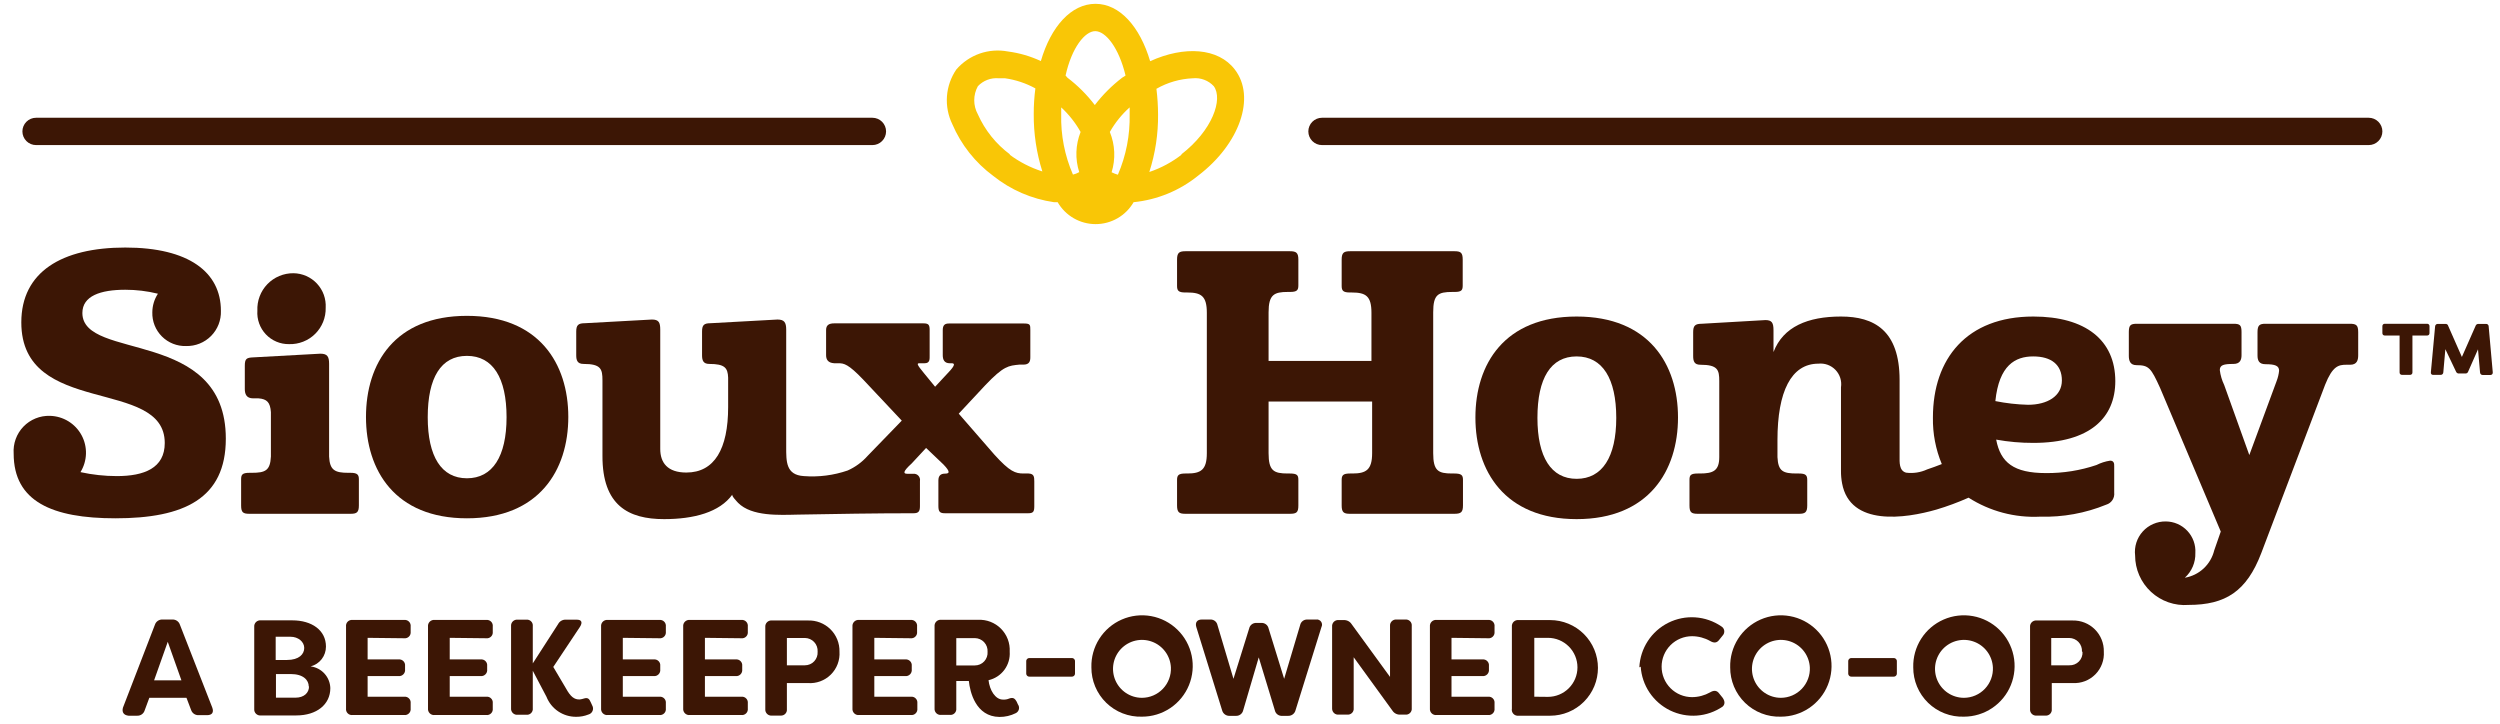
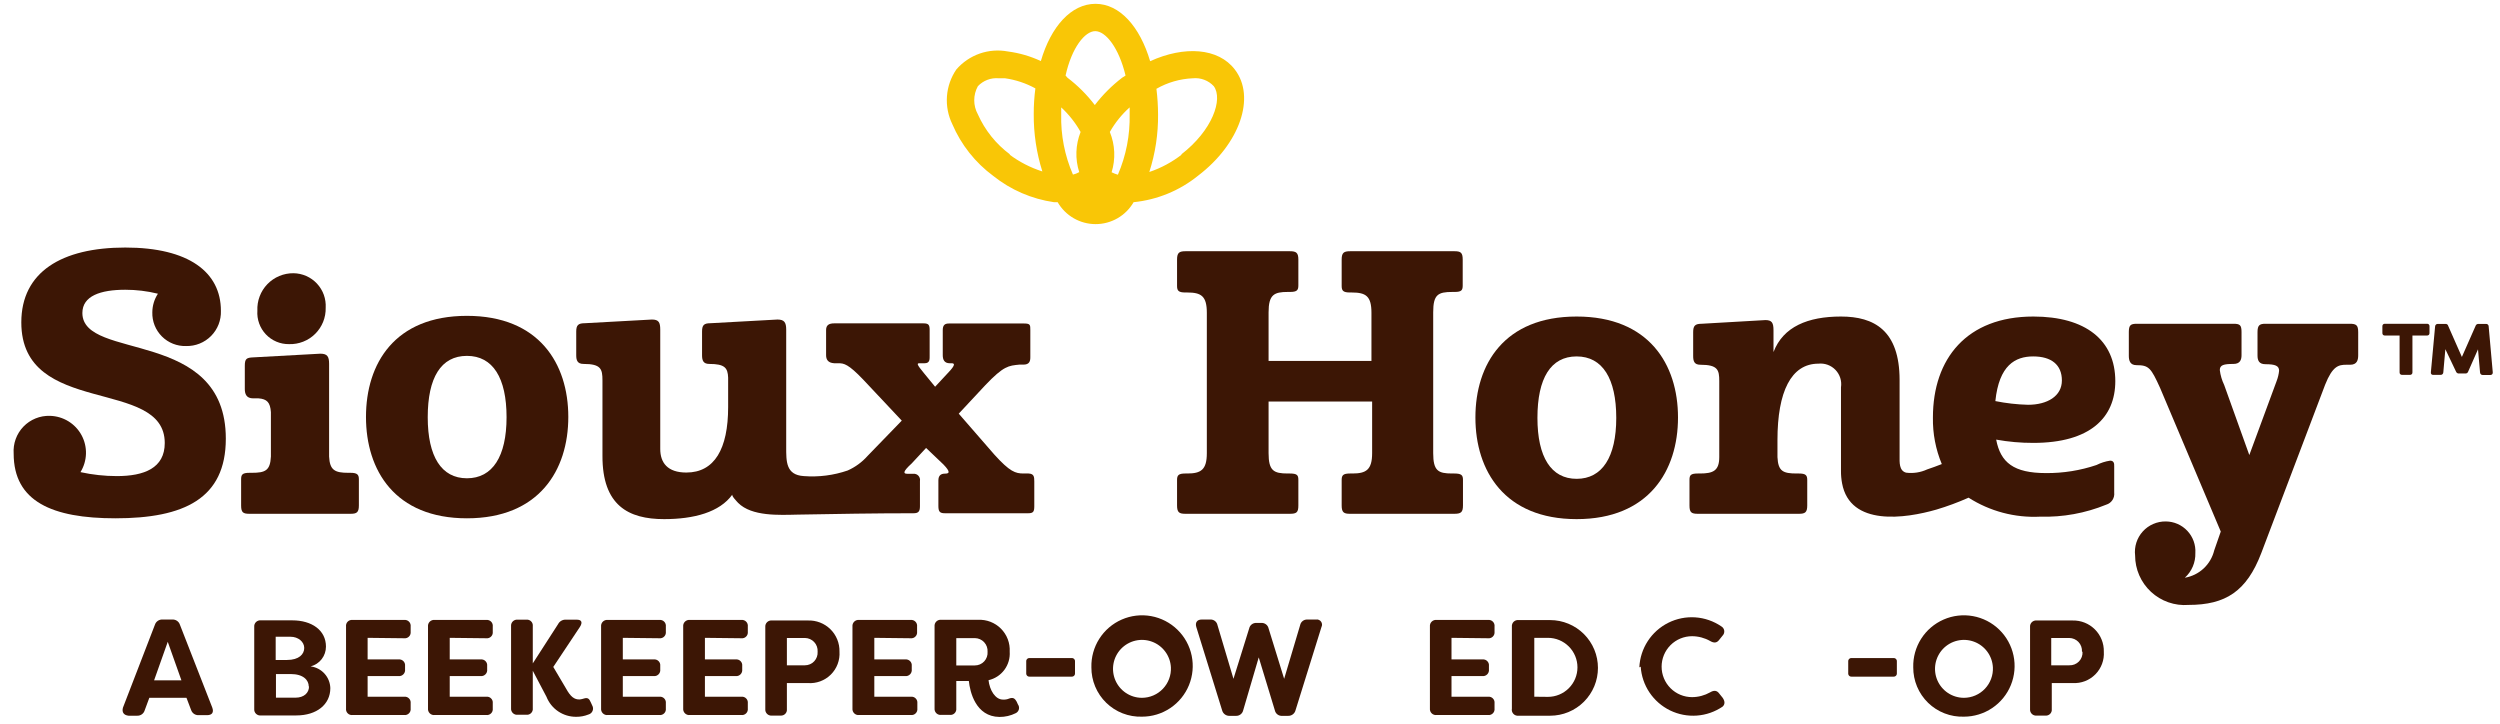
<svg xmlns="http://www.w3.org/2000/svg" width="183" height="53" viewBox="0 0 183 53" fill="none">
  <path d="M11.56 21.5C10.778 21.306 9.976 21.209 9.17 21.21C7.36 21.21 6.03 21.66 6.03 22.91C6.03 26.45 16.53 23.97 16.53 32.11C16.53 36.5 13.47 37.94 8.45 37.94C3.82 37.94 1 36.71 1 33.2C0.975 32.84 1.025 32.478 1.149 32.138C1.272 31.799 1.465 31.488 1.716 31.228C1.967 30.968 2.269 30.764 2.604 30.628C2.939 30.492 3.299 30.428 3.66 30.44C4.135 30.452 4.599 30.589 5.004 30.837C5.41 31.085 5.742 31.436 5.969 31.854C6.195 32.272 6.307 32.742 6.293 33.218C6.279 33.693 6.14 34.156 5.89 34.56C6.764 34.752 7.656 34.849 8.55 34.85C10.55 34.85 12.06 34.27 12.06 32.43C12.06 27.59 1.56 30.57 1.56 23.6C1.56 19.91 4.51 18.12 9.17 18.12C13.83 18.12 16.17 19.93 16.17 22.75C16.182 23.09 16.125 23.428 16.002 23.745C15.878 24.061 15.691 24.35 15.453 24.591C15.214 24.833 14.928 25.023 14.613 25.15C14.298 25.277 13.96 25.338 13.62 25.33C13.293 25.34 12.967 25.282 12.664 25.162C12.359 25.041 12.083 24.86 11.852 24.628C11.621 24.397 11.439 24.121 11.318 23.817C11.198 23.513 11.14 23.187 11.15 22.86C11.153 22.377 11.295 21.904 11.56 21.5Z" fill="#3C1605" />
  <path d="M18.93 29.16H18.53C18.02 29.16 17.92 28.82 17.92 28.47V26.77C17.92 26.26 18.05 26.18 18.53 26.16L23.45 25.89C23.96 25.89 24.09 26.1 24.09 26.63V33.42C24.14 34.42 24.51 34.61 25.5 34.61H25.66C26.16 34.61 26.27 34.75 26.27 35.09V37C26.27 37.51 26.11 37.61 25.66 37.61H18.26C17.79 37.61 17.65 37.51 17.65 37V35.09C17.65 34.75 17.73 34.61 18.26 34.61H18.42C19.42 34.61 19.78 34.45 19.83 33.42V30.17C19.78 29.45 19.54 29.21 18.93 29.16ZM21.48 20C21.803 20.004 22.123 20.073 22.419 20.203C22.715 20.334 22.981 20.523 23.202 20.76C23.422 20.996 23.593 21.275 23.703 21.579C23.812 21.884 23.859 22.207 23.84 22.53C23.848 22.883 23.785 23.235 23.653 23.562C23.521 23.89 23.323 24.188 23.072 24.437C22.822 24.686 22.523 24.881 22.194 25.01C21.865 25.14 21.513 25.201 21.16 25.19C20.843 25.195 20.528 25.134 20.236 25.011C19.943 24.888 19.68 24.705 19.462 24.475C19.244 24.245 19.076 23.971 18.969 23.673C18.862 23.374 18.818 23.057 18.84 22.74C18.824 22.384 18.88 22.029 19.006 21.696C19.131 21.363 19.323 21.059 19.57 20.802C19.818 20.546 20.114 20.342 20.443 20.204C20.771 20.067 21.124 19.997 21.48 20Z" fill="#3C1605" />
  <path d="M34.18 23.12C39.45 23.12 41.6 26.61 41.6 30.52C41.6 34.43 39.45 37.94 34.18 37.94C28.91 37.94 26.79 34.43 26.79 30.52C26.79 26.61 28.89 23.12 34.18 23.12ZM31.31 30.54C31.31 33.42 32.31 35.01 34.18 35.01C36.05 35.01 37.08 33.42 37.08 30.54C37.08 27.66 36.08 26.05 34.18 26.05C32.28 26.05 31.31 27.64 31.31 30.54Z" fill="#3C1605" />
  <path d="M75.29 34.66H74.92C74.33 34.66 73.92 34.53 72.79 33.28L70.18 30.28L72.12 28.2C73.48 26.77 73.83 26.77 74.62 26.69H74.92C75.34 26.69 75.42 26.45 75.42 26.16V24.16C75.42 23.79 75.42 23.68 74.97 23.68H69.46C69.17 23.68 69.01 23.79 69.01 24.16V26C69.01 26.32 69.12 26.59 69.52 26.59H69.65C69.86 26.59 70 26.67 69.38 27.31L68.45 28.31L67.63 27.31C67.1 26.67 67.1 26.59 67.31 26.59H67.68C68.08 26.59 68.05 26.29 68.05 26V24.15C68.05 23.78 67.97 23.67 67.6 23.67H61.06C60.71 23.67 60.47 23.78 60.47 24.15V26C60.47 26.32 60.61 26.56 61.06 26.59H61.38C61.78 26.59 62.1 26.65 63.19 27.79L66.01 30.79L63.51 33.37C63.105 33.827 62.607 34.192 62.05 34.44C61.019 34.794 59.927 34.934 58.84 34.85C57.52 34.77 57.55 33.77 57.55 32.71V24.13C57.55 23.6 57.41 23.39 56.91 23.39L52 23.66C51.52 23.66 51.39 23.81 51.39 24.27V26C51.39 26.37 51.47 26.64 51.92 26.64C53.06 26.64 53.27 26.93 53.3 27.64V29.8C53.3 32.86 52.3 34.59 50.24 34.59C48.86 34.59 48.33 33.87 48.33 32.86V24.13C48.33 23.6 48.22 23.39 47.72 23.39L42.8 23.66C42.32 23.66 42.18 23.81 42.18 24.27V26C42.18 26.37 42.26 26.64 42.72 26.64C43.99 26.64 44.1 27.01 44.1 27.84V33.37C44.09 37 46 38 48.61 38C50.79 38 52.68 37.5 53.61 36.2C53.53 36.3 53.96 36.73 54.03 36.81C55.03 37.81 57.03 37.7 58.38 37.67C61.21 37.62 64.04 37.57 66.86 37.57C67.21 37.57 67.34 37.46 67.34 37.06V35.21C67.353 35.142 67.349 35.072 67.33 35.006C67.311 34.939 67.278 34.878 67.231 34.827C67.185 34.775 67.127 34.735 67.063 34.71C66.998 34.685 66.929 34.674 66.86 34.68H66.41C66.12 34.68 66.06 34.54 66.73 33.93L67.79 32.79L69.06 34C69.6 34.56 69.49 34.67 69.17 34.67C68.85 34.67 68.69 34.83 68.69 35.17V37.04C68.69 37.46 68.8 37.57 69.17 37.57H75.26C75.63 37.57 75.71 37.46 75.71 37.06V35.24C75.71 34.9 75.69 34.68 75.29 34.66Z" fill="#3C1605" />
  <path d="M158.54 38.17C158.836 38.172 159.128 38.234 159.399 38.353C159.67 38.472 159.914 38.645 160.116 38.861C160.318 39.077 160.474 39.332 160.575 39.61C160.675 39.889 160.718 40.185 160.7 40.48C160.71 40.819 160.646 41.157 160.514 41.469C160.381 41.782 160.182 42.062 159.93 42.29C160.445 42.203 160.923 41.968 161.305 41.612C161.687 41.257 161.956 40.797 162.08 40.29L162.56 38.91L158.12 28.4C157.45 26.92 157.29 26.73 156.39 26.73C155.91 26.73 155.83 26.38 155.83 26.04V24.31C155.83 23.8 155.96 23.7 156.42 23.7H163.49C163.97 23.7 164.08 23.8 164.08 24.31V26C164.08 26.34 163.97 26.64 163.49 26.64C162.77 26.64 162.49 26.72 162.49 27.09C162.536 27.468 162.644 27.837 162.81 28.18L164.65 33.31L166.65 27.89C166.743 27.649 166.804 27.397 166.83 27.14C166.83 26.77 166.54 26.66 165.83 26.66C165.35 26.66 165.25 26.37 165.25 26.02V24.31C165.25 23.8 165.41 23.7 165.83 23.7H172C172.48 23.7 172.62 23.8 172.62 24.31V26C172.62 26.35 172.54 26.7 172.03 26.7H171.74C171.18 26.7 170.74 26.8 170.2 28.16L165.52 40.5C164.45 43.29 162.91 44.28 160.2 44.28C159.701 44.319 159.2 44.254 158.727 44.089C158.255 43.925 157.821 43.664 157.454 43.324C157.087 42.984 156.794 42.572 156.594 42.114C156.393 41.655 156.29 41.16 156.29 40.66C156.253 40.344 156.284 40.024 156.38 39.722C156.477 39.419 156.637 39.14 156.85 38.905C157.063 38.669 157.324 38.481 157.616 38.355C157.907 38.228 158.222 38.165 158.54 38.17Z" fill="#3C1605" />
  <path d="M88.34 22.9C88.34 21.68 87.94 21.41 86.91 21.41H86.77C86.27 21.41 86.16 21.28 86.16 20.93V19C86.16 18.5 86.32 18.39 86.77 18.39H94.43C94.88 18.39 95.04 18.5 95.04 19V20.89C95.04 21.24 94.94 21.37 94.43 21.37H94.27C93.27 21.37 92.86 21.56 92.86 22.86V26.42H100.39V22.9C100.39 21.68 99.99 21.41 98.95 21.41H98.82C98.32 21.41 98.21 21.28 98.21 20.93V19C98.21 18.5 98.37 18.39 98.82 18.39H106.48C106.93 18.39 107.07 18.5 107.07 19V20.89C107.07 21.24 106.99 21.37 106.48 21.37H106.32C105.26 21.37 104.91 21.56 104.91 22.86V33.17C104.91 34.47 105.28 34.66 106.29 34.66H106.45C106.99 34.66 107.09 34.79 107.09 35.13V37C107.09 37.51 106.93 37.61 106.45 37.61H98.82C98.37 37.61 98.21 37.51 98.21 37V35.13C98.21 34.79 98.32 34.66 98.82 34.66H99C100 34.66 100.44 34.39 100.44 33.17V29.39H92.86V33.17C92.86 34.47 93.24 34.66 94.27 34.66H94.41C94.96 34.66 95.04 34.79 95.04 35.13V37C95.04 37.51 94.91 37.61 94.41 37.61H86.77C86.32 37.61 86.16 37.51 86.16 37V35.13C86.16 34.79 86.27 34.66 86.77 34.66H86.91C87.91 34.66 88.34 34.39 88.34 33.17V22.9Z" fill="#3C1605" />
  <path d="M115.41 23.17C120.68 23.17 122.83 26.65 122.83 30.56C122.83 34.47 120.68 38 115.41 38C110.14 38 108 34.47 108 30.56C108 26.65 110.12 23.17 115.41 23.17ZM112.54 30.59C112.54 33.46 113.54 35.05 115.41 35.05C117.28 35.05 118.31 33.46 118.31 30.59C118.31 27.72 117.31 26.09 115.41 26.09C113.51 26.09 112.54 27.69 112.54 30.59Z" fill="#3C1605" />
  <path d="M154.46 33.72C154.112 33.773 153.775 33.882 153.46 34.04C152.271 34.441 151.024 34.64 149.77 34.63C147.4 34.63 146.44 33.86 146.12 32.18C147.018 32.342 147.928 32.422 148.84 32.42C153.01 32.42 154.84 30.56 154.84 27.9C154.84 24.9 152.66 23.17 148.84 23.17C143.97 23.17 141.49 26.25 141.49 30.56C141.469 31.729 141.69 32.89 142.14 33.97C141.8 34.1 141.39 34.26 141.07 34.36C140.589 34.583 140.056 34.666 139.53 34.6C139 34.46 139.05 33.82 139.05 33.4V27.82C139.05 24.18 137.18 23.17 134.76 23.17C132.34 23.17 130.53 23.91 129.82 25.77V24.18C129.82 23.64 129.71 23.43 129.23 23.43L124.55 23.7C124.07 23.7 123.94 23.86 123.94 24.31V26.06C123.94 26.44 124.02 26.7 124.47 26.7C125.75 26.7 125.85 27.08 125.85 27.9V33.46C125.85 34.46 125.4 34.66 124.44 34.66H124.28C123.75 34.66 123.67 34.79 123.67 35.13V37C123.67 37.51 123.81 37.61 124.28 37.61H131.68C132.13 37.61 132.29 37.51 132.29 37V35.13C132.29 34.79 132.18 34.66 131.68 34.66H131.52C130.52 34.66 130.16 34.5 130.11 33.46V32.21C130.11 28.67 131.11 26.62 133.11 26.62C133.34 26.596 133.572 26.625 133.788 26.704C134.005 26.784 134.201 26.913 134.36 27.079C134.519 27.247 134.638 27.448 134.708 27.668C134.777 27.889 134.795 28.122 134.76 28.35V34.47C134.757 34.775 134.784 35.08 134.84 35.38C135.43 38.55 139.47 37.96 141.75 37.3C142.551 37.061 143.336 36.77 144.1 36.43C145.66 37.427 147.491 37.913 149.34 37.82C150.997 37.868 152.646 37.568 154.18 36.94C154.365 36.885 154.524 36.766 154.63 36.605C154.736 36.444 154.782 36.251 154.76 36.06V34.15C154.78 33.88 154.7 33.72 154.46 33.72ZM148.83 26.09C150.16 26.09 150.93 26.7 150.93 27.85C150.93 29 149.86 29.63 148.45 29.63C147.647 29.609 146.847 29.518 146.06 29.36C146.33 26.73 147.52 26.09 148.83 26.09Z" fill="#3C1605" />
-   <path d="M63.86 10.62H2.64C2.375 10.62 2.12 10.515 1.933 10.327C1.745 10.14 1.64 9.885 1.64 9.62C1.64 9.355 1.745 9.101 1.933 8.913C2.12 8.725 2.375 8.62 2.64 8.62H63.86C64.125 8.62 64.38 8.725 64.567 8.913C64.755 9.101 64.86 9.355 64.86 9.62C64.86 9.885 64.755 10.14 64.567 10.327C64.38 10.515 64.125 10.62 63.86 10.62Z" fill="#3C1605" />
-   <path d="M173.39 10.62H96.77C96.505 10.62 96.251 10.515 96.063 10.327C95.875 10.14 95.77 9.885 95.77 9.62C95.77 9.355 95.875 9.101 96.063 8.913C96.251 8.725 96.505 8.62 96.77 8.62H173.39C173.655 8.62 173.91 8.725 174.097 8.913C174.285 9.101 174.39 9.355 174.39 9.62C174.39 9.885 174.285 10.14 174.097 10.327C173.91 10.515 173.655 10.62 173.39 10.62Z" fill="#3C1605" />
  <path d="M90.39 5.09C89.18 3.5 86.69 3.34 84.19 4.48C83.44 1.94 81.96 0.28 80.19 0.28C78.42 0.28 76.93 1.93 76.19 4.47C75.431 4.115 74.621 3.879 73.79 3.77C73.098 3.637 72.383 3.689 71.718 3.92C71.052 4.152 70.46 4.556 70 5.09C69.604 5.672 69.368 6.349 69.317 7.051C69.267 7.753 69.402 8.457 69.71 9.09C70.355 10.598 71.391 11.906 72.71 12.88C73.993 13.903 75.526 14.566 77.15 14.8H77.42C77.702 15.288 78.107 15.693 78.595 15.975C79.083 16.257 79.636 16.405 80.2 16.405C80.763 16.405 81.317 16.257 81.805 15.975C82.293 15.693 82.698 15.288 82.98 14.8C84.709 14.627 86.349 13.953 87.7 12.86C90.75 10.54 91.94 7.11 90.39 5.09ZM82.69 7.86C82.69 8.03 82.69 8.19 82.69 8.37C82.723 9.888 82.43 11.395 81.83 12.79C81.672 12.744 81.518 12.684 81.37 12.61C81.669 11.641 81.624 10.599 81.24 9.66C81.622 8.985 82.112 8.377 82.69 7.86ZM80.17 2.28C80.93 2.28 81.9 3.48 82.39 5.53L82.14 5.69C81.388 6.266 80.716 6.939 80.14 7.69C79.567 6.936 78.894 6.263 78.14 5.69L78 5.53C78.45 3.48 79.42 2.28 80.17 2.28ZM79 12.6C78.856 12.682 78.701 12.743 78.54 12.78C77.935 11.39 77.642 9.885 77.68 8.37C77.68 8.19 77.68 8.03 77.68 7.86C78.245 8.382 78.724 8.989 79.1 9.66C78.726 10.599 78.691 11.638 79 12.6ZM73.94 11.31C72.913 10.55 72.1 9.537 71.58 8.37C71.406 8.055 71.314 7.7 71.314 7.34C71.314 6.98 71.406 6.625 71.58 6.31C71.774 6.104 72.013 5.944 72.278 5.844C72.543 5.743 72.828 5.704 73.11 5.73H73.57C74.349 5.841 75.101 6.092 75.79 6.47C75.709 7.09 75.668 7.715 75.67 8.34C75.658 9.768 75.87 11.188 76.3 12.55C75.433 12.274 74.619 11.855 73.89 11.31H73.94ZM86.51 11.31C85.794 11.867 84.99 12.3 84.13 12.59C84.569 11.227 84.785 9.802 84.77 8.37C84.767 7.745 84.727 7.12 84.65 6.5C85.465 6.033 86.381 5.769 87.32 5.73C87.603 5.702 87.888 5.74 88.153 5.841C88.418 5.941 88.657 6.102 88.85 6.31C89.54 7.26 88.75 9.55 86.46 11.31H86.51Z" fill="#F9C606" />
  <path d="M9 51.8L11.34 45.73C11.378 45.613 11.453 45.513 11.555 45.444C11.656 45.375 11.778 45.342 11.9 45.35H12.61C12.732 45.342 12.854 45.375 12.955 45.444C13.057 45.513 13.132 45.613 13.17 45.73L15.54 51.8C15.66 52.13 15.54 52.35 15.16 52.35H14.51C14.4 52.35 14.292 52.316 14.201 52.254C14.11 52.191 14.04 52.103 14 52L13.65 51.08H10.93L10.59 52C10.555 52.117 10.481 52.219 10.382 52.289C10.282 52.36 10.162 52.395 10.04 52.39H9.41C9.05 52.35 8.91 52.13 9 51.8ZM13.28 49.8L12.28 46.98L11.28 49.8H13.28Z" fill="#3C1605" />
  <path d="M24.18 50.37C24.18 51.57 23.18 52.37 21.69 52.37H19.1C19.035 52.378 18.968 52.371 18.906 52.35C18.844 52.328 18.787 52.294 18.74 52.248C18.693 52.201 18.657 52.145 18.634 52.084C18.612 52.022 18.604 51.956 18.61 51.89V45.89C18.604 45.825 18.612 45.758 18.634 45.697C18.657 45.635 18.693 45.579 18.74 45.533C18.787 45.487 18.844 45.452 18.906 45.431C18.968 45.409 19.035 45.402 19.1 45.41H21.4C22.82 45.41 23.86 46.13 23.86 47.33C23.861 47.662 23.752 47.985 23.549 48.248C23.346 48.51 23.061 48.698 22.74 48.78C23.13 48.83 23.49 49.018 23.754 49.309C24.018 49.601 24.169 49.977 24.18 50.37ZM20.18 46.61V48.31H21C21.9 48.31 22.27 47.88 22.27 47.43C22.27 46.98 21.83 46.61 21.27 46.61H20.18ZM22.6 50.25C22.6 49.79 22.21 49.34 21.28 49.34H20.2V51.07H21.63C22.26 51.07 22.62 50.71 22.62 50.25H22.6Z" fill="#3C1605" />
  <path d="M26.91 46.69V48.27H29.17C29.235 48.262 29.301 48.269 29.363 48.29C29.425 48.311 29.481 48.346 29.527 48.393C29.574 48.439 29.609 48.495 29.63 48.557C29.651 48.619 29.658 48.685 29.65 48.75V49C29.658 49.065 29.651 49.132 29.63 49.194C29.608 49.256 29.573 49.313 29.527 49.36C29.481 49.407 29.425 49.443 29.363 49.466C29.302 49.488 29.235 49.496 29.17 49.49H26.91V51H29.58C29.645 50.992 29.711 50.999 29.773 51.02C29.835 51.041 29.891 51.076 29.937 51.123C29.984 51.169 30.019 51.225 30.04 51.287C30.061 51.349 30.068 51.415 30.06 51.48V51.86C30.068 51.925 30.061 51.991 30.04 52.053C30.019 52.115 29.984 52.171 29.937 52.217C29.891 52.264 29.835 52.299 29.773 52.32C29.711 52.341 29.645 52.348 29.58 52.34H25.81C25.745 52.348 25.679 52.341 25.617 52.32C25.555 52.299 25.499 52.264 25.453 52.217C25.406 52.171 25.371 52.115 25.35 52.053C25.329 51.991 25.322 51.925 25.33 51.86V45.86C25.322 45.795 25.329 45.729 25.35 45.667C25.371 45.605 25.406 45.549 25.453 45.503C25.499 45.456 25.555 45.421 25.617 45.4C25.679 45.379 25.745 45.372 25.81 45.38H29.58C29.645 45.372 29.711 45.379 29.773 45.4C29.835 45.421 29.891 45.456 29.937 45.503C29.984 45.549 30.019 45.605 30.04 45.667C30.061 45.729 30.068 45.795 30.06 45.86V46.24C30.068 46.305 30.061 46.371 30.04 46.433C30.019 46.495 29.984 46.551 29.937 46.597C29.891 46.644 29.835 46.679 29.773 46.7C29.711 46.721 29.645 46.728 29.58 46.72L26.91 46.69Z" fill="#3C1605" />
  <path d="M32.92 46.69V48.27H35.18C35.245 48.262 35.311 48.269 35.373 48.29C35.435 48.311 35.491 48.346 35.537 48.393C35.584 48.439 35.619 48.495 35.64 48.557C35.661 48.619 35.668 48.685 35.66 48.75V49C35.668 49.065 35.661 49.132 35.64 49.194C35.618 49.256 35.584 49.313 35.537 49.36C35.491 49.407 35.435 49.443 35.373 49.466C35.312 49.488 35.245 49.496 35.18 49.49H32.92V51H35.59C35.655 50.992 35.721 50.999 35.783 51.02C35.845 51.041 35.901 51.076 35.947 51.123C35.994 51.169 36.029 51.225 36.05 51.287C36.071 51.349 36.078 51.415 36.07 51.48V51.86C36.078 51.925 36.071 51.991 36.05 52.053C36.029 52.115 35.994 52.171 35.947 52.217C35.901 52.264 35.845 52.299 35.783 52.32C35.721 52.341 35.655 52.348 35.59 52.34H31.82C31.755 52.348 31.688 52.341 31.626 52.32C31.564 52.298 31.507 52.264 31.46 52.217C31.413 52.171 31.377 52.115 31.354 52.053C31.332 51.992 31.323 51.925 31.33 51.86V45.86C31.323 45.794 31.332 45.728 31.354 45.666C31.377 45.605 31.413 45.549 31.46 45.503C31.507 45.457 31.564 45.422 31.626 45.4C31.688 45.379 31.755 45.372 31.82 45.38H35.59C35.655 45.372 35.721 45.379 35.783 45.4C35.845 45.421 35.901 45.456 35.947 45.503C35.994 45.549 36.029 45.605 36.05 45.667C36.071 45.729 36.078 45.795 36.07 45.86V46.24C36.078 46.305 36.071 46.371 36.05 46.433C36.029 46.495 35.994 46.551 35.947 46.597C35.901 46.644 35.845 46.679 35.783 46.7C35.721 46.721 35.655 46.728 35.59 46.72L32.92 46.69Z" fill="#3C1605" />
  <path d="M40 51L39 49.1V51.84C39.008 51.905 39.001 51.971 38.98 52.033C38.959 52.095 38.924 52.151 38.877 52.197C38.831 52.244 38.775 52.279 38.713 52.3C38.651 52.321 38.585 52.328 38.52 52.32H37.9C37.835 52.328 37.768 52.321 37.706 52.3C37.644 52.278 37.587 52.243 37.54 52.197C37.493 52.151 37.457 52.095 37.434 52.033C37.412 51.972 37.404 51.906 37.41 51.84V45.84C37.404 45.775 37.412 45.708 37.434 45.647C37.457 45.585 37.493 45.529 37.54 45.483C37.587 45.437 37.644 45.402 37.706 45.38C37.768 45.359 37.835 45.352 37.9 45.36H38.52C38.585 45.352 38.651 45.359 38.713 45.38C38.775 45.401 38.831 45.436 38.877 45.483C38.924 45.529 38.959 45.585 38.98 45.647C39.001 45.709 39.008 45.775 39 45.84V48.56L40.85 45.69C40.903 45.585 40.984 45.498 41.086 45.44C41.187 45.381 41.303 45.353 41.42 45.36H42.22C42.58 45.36 42.66 45.56 42.45 45.89L40.5 48.82L41.44 50.41C41.76 50.99 42.04 51.22 42.44 51.2C42.545 51.187 42.649 51.163 42.75 51.13C43.01 51.05 43.13 51.13 43.25 51.42L43.35 51.64C43.385 51.7 43.405 51.766 43.41 51.835C43.415 51.904 43.404 51.973 43.377 52.036C43.351 52.1 43.311 52.157 43.259 52.203C43.208 52.248 43.147 52.282 43.08 52.3C42.794 52.415 42.488 52.473 42.18 52.47C41.711 52.474 41.251 52.336 40.862 52.074C40.472 51.811 40.172 51.437 40 51Z" fill="#3C1605" />
  <path d="M45.59 46.69V48.27H47.85C47.915 48.262 47.981 48.269 48.043 48.29C48.105 48.311 48.161 48.346 48.207 48.393C48.254 48.439 48.289 48.495 48.31 48.557C48.331 48.619 48.338 48.685 48.33 48.75V49C48.338 49.065 48.331 49.132 48.31 49.194C48.288 49.256 48.254 49.313 48.208 49.36C48.161 49.407 48.105 49.443 48.044 49.466C47.982 49.488 47.916 49.496 47.85 49.49H45.59V51H48.26C48.325 50.992 48.391 50.999 48.453 51.02C48.515 51.041 48.571 51.076 48.617 51.123C48.664 51.169 48.699 51.225 48.72 51.287C48.741 51.349 48.748 51.415 48.74 51.48V51.86C48.748 51.925 48.741 51.991 48.72 52.053C48.699 52.115 48.664 52.171 48.617 52.217C48.571 52.264 48.515 52.299 48.453 52.32C48.391 52.341 48.325 52.348 48.26 52.34H44.49C44.425 52.348 44.358 52.341 44.296 52.32C44.234 52.298 44.177 52.264 44.13 52.217C44.083 52.171 44.047 52.115 44.024 52.053C44.002 51.992 43.994 51.925 44 51.86V45.86C43.994 45.794 44.002 45.728 44.024 45.666C44.047 45.605 44.083 45.549 44.13 45.503C44.177 45.457 44.234 45.422 44.296 45.4C44.358 45.379 44.425 45.372 44.49 45.38H48.26C48.325 45.372 48.391 45.379 48.453 45.4C48.515 45.421 48.571 45.456 48.617 45.503C48.664 45.549 48.699 45.605 48.72 45.667C48.741 45.729 48.748 45.795 48.74 45.86V46.24C48.748 46.305 48.741 46.371 48.72 46.433C48.699 46.495 48.664 46.551 48.617 46.597C48.571 46.644 48.515 46.679 48.453 46.7C48.391 46.721 48.325 46.728 48.26 46.72L45.59 46.69Z" fill="#3C1605" />
  <path d="M51.6 46.69V48.27H53.85C53.915 48.262 53.981 48.269 54.043 48.29C54.105 48.311 54.161 48.346 54.207 48.393C54.254 48.439 54.289 48.495 54.31 48.557C54.331 48.619 54.338 48.685 54.33 48.75V49C54.338 49.065 54.331 49.132 54.31 49.194C54.288 49.256 54.254 49.313 54.208 49.36C54.161 49.407 54.105 49.443 54.044 49.466C53.982 49.488 53.916 49.496 53.85 49.49H51.6V51H54.26C54.325 50.992 54.391 50.999 54.453 51.02C54.515 51.041 54.571 51.076 54.617 51.123C54.664 51.169 54.699 51.225 54.72 51.287C54.741 51.349 54.748 51.415 54.74 51.48V51.86C54.748 51.925 54.741 51.991 54.72 52.053C54.699 52.115 54.664 52.171 54.617 52.217C54.571 52.264 54.515 52.299 54.453 52.32C54.391 52.341 54.325 52.348 54.26 52.34H50.5C50.435 52.348 50.368 52.341 50.306 52.32C50.244 52.298 50.187 52.264 50.14 52.217C50.093 52.171 50.057 52.115 50.034 52.053C50.012 51.992 50.004 51.925 50.01 51.86V45.86C50.004 45.794 50.012 45.728 50.034 45.666C50.057 45.605 50.093 45.549 50.14 45.503C50.187 45.457 50.244 45.422 50.306 45.4C50.368 45.379 50.435 45.372 50.5 45.38H54.26C54.325 45.372 54.391 45.379 54.453 45.4C54.515 45.421 54.571 45.456 54.617 45.503C54.664 45.549 54.699 45.605 54.72 45.667C54.741 45.729 54.748 45.795 54.74 45.86V46.24C54.748 46.305 54.741 46.371 54.72 46.433C54.699 46.495 54.664 46.551 54.617 46.597C54.571 46.644 54.515 46.679 54.453 46.7C54.391 46.721 54.325 46.728 54.26 46.72L51.6 46.69Z" fill="#3C1605" />
  <path d="M61.45 47.7C61.471 48.009 61.425 48.319 61.316 48.609C61.206 48.899 61.036 49.162 60.816 49.38C60.596 49.599 60.331 49.767 60.04 49.874C59.749 49.981 59.439 50.024 59.13 50H57.6V51.9C57.608 51.964 57.601 52.029 57.581 52.09C57.56 52.151 57.526 52.207 57.48 52.253C57.435 52.299 57.38 52.335 57.32 52.356C57.259 52.379 57.194 52.387 57.13 52.38H56.51C56.445 52.388 56.378 52.381 56.316 52.36C56.254 52.339 56.197 52.304 56.15 52.258C56.103 52.211 56.067 52.155 56.044 52.094C56.022 52.032 56.014 51.966 56.02 51.9V45.9C56.014 45.835 56.022 45.769 56.044 45.707C56.067 45.645 56.103 45.589 56.15 45.543C56.197 45.497 56.254 45.462 56.316 45.441C56.378 45.419 56.445 45.412 56.51 45.42H59.13C59.435 45.408 59.739 45.458 60.023 45.568C60.307 45.677 60.566 45.844 60.784 46.058C61.001 46.271 61.172 46.527 61.287 46.81C61.402 47.092 61.457 47.395 61.45 47.7ZM59.85 47.7C59.858 47.572 59.84 47.445 59.797 47.324C59.754 47.204 59.687 47.093 59.6 47C59.513 46.906 59.408 46.831 59.291 46.78C59.174 46.728 59.048 46.701 58.92 46.7H57.6V48.7H58.92C59.047 48.7 59.173 48.675 59.29 48.624C59.407 48.574 59.513 48.5 59.6 48.407C59.687 48.314 59.754 48.204 59.797 48.084C59.84 47.965 59.858 47.837 59.85 47.71V47.7Z" fill="#3C1605" />
  <path d="M64 46.69V48.27H66.26C66.325 48.262 66.391 48.269 66.453 48.29C66.515 48.311 66.571 48.346 66.617 48.393C66.664 48.439 66.699 48.495 66.72 48.557C66.741 48.619 66.748 48.685 66.74 48.75V49C66.748 49.065 66.741 49.132 66.72 49.194C66.698 49.256 66.663 49.313 66.618 49.36C66.571 49.407 66.515 49.443 66.454 49.466C66.392 49.488 66.326 49.496 66.26 49.49H64V51H66.67C66.735 50.992 66.801 50.999 66.863 51.02C66.925 51.041 66.981 51.076 67.027 51.123C67.074 51.169 67.109 51.225 67.13 51.287C67.151 51.349 67.158 51.415 67.15 51.48V51.86C67.158 51.925 67.151 51.991 67.13 52.053C67.109 52.115 67.074 52.171 67.027 52.217C66.981 52.264 66.925 52.299 66.863 52.32C66.801 52.341 66.735 52.348 66.67 52.34H62.89C62.825 52.348 62.758 52.341 62.696 52.32C62.634 52.298 62.577 52.264 62.53 52.217C62.483 52.171 62.447 52.115 62.424 52.053C62.402 51.992 62.394 51.925 62.4 51.86V45.86C62.394 45.794 62.402 45.728 62.424 45.666C62.447 45.605 62.483 45.549 62.53 45.503C62.577 45.457 62.634 45.422 62.696 45.4C62.758 45.379 62.825 45.372 62.89 45.38H66.65C66.715 45.372 66.781 45.379 66.843 45.4C66.905 45.421 66.961 45.456 67.007 45.503C67.054 45.549 67.089 45.605 67.11 45.667C67.131 45.729 67.138 45.795 67.13 45.86V46.24C67.138 46.305 67.131 46.371 67.11 46.433C67.089 46.495 67.054 46.551 67.007 46.597C66.961 46.644 66.905 46.679 66.843 46.7C66.781 46.721 66.715 46.728 66.65 46.72L64 46.69Z" fill="#3C1605" />
  <path d="M70.92 49.85H70V51.85C70.008 51.915 70.001 51.981 69.98 52.043C69.959 52.105 69.924 52.161 69.877 52.207C69.831 52.254 69.775 52.289 69.713 52.31C69.651 52.331 69.585 52.338 69.52 52.33H68.9C68.835 52.338 68.768 52.331 68.706 52.31C68.644 52.288 68.587 52.254 68.54 52.208C68.493 52.161 68.457 52.105 68.434 52.044C68.412 51.982 68.404 51.916 68.41 51.85V45.85C68.404 45.785 68.412 45.718 68.434 45.657C68.457 45.595 68.493 45.539 68.54 45.493C68.587 45.447 68.644 45.412 68.706 45.39C68.768 45.369 68.835 45.362 68.9 45.37H71.59C71.9 45.354 72.209 45.404 72.499 45.515C72.788 45.627 73.051 45.798 73.27 46.018C73.488 46.238 73.659 46.501 73.769 46.791C73.879 47.081 73.927 47.39 73.91 47.7C73.944 48.176 73.806 48.648 73.521 49.032C73.237 49.415 72.825 49.684 72.36 49.79C72.44 50.5 72.84 51.21 73.42 51.21C73.578 51.22 73.735 51.193 73.88 51.13C74.17 51.03 74.29 51.13 74.42 51.36L74.51 51.56C74.547 51.61 74.573 51.668 74.586 51.729C74.599 51.791 74.598 51.854 74.584 51.915C74.57 51.976 74.542 52.033 74.503 52.082C74.465 52.131 74.416 52.172 74.36 52.2C73.988 52.388 73.577 52.483 73.16 52.48C71.42 52.46 71 50.64 70.92 49.85ZM71.36 48.71C71.488 48.71 71.615 48.684 71.733 48.633C71.851 48.582 71.956 48.507 72.044 48.413C72.131 48.319 72.198 48.209 72.24 48.087C72.283 47.966 72.3 47.838 72.29 47.71C72.298 47.583 72.28 47.455 72.237 47.334C72.194 47.214 72.127 47.103 72.04 47.01C71.953 46.916 71.848 46.841 71.731 46.79C71.614 46.738 71.488 46.711 71.36 46.71H70V48.71H71.36Z" fill="#3C1605" />
  <path d="M75.12 49.28V48.42C75.117 48.386 75.121 48.352 75.133 48.321C75.144 48.289 75.163 48.26 75.186 48.236C75.21 48.212 75.239 48.194 75.271 48.183C75.303 48.171 75.337 48.167 75.37 48.17H78.44C78.474 48.167 78.508 48.171 78.539 48.183C78.571 48.194 78.6 48.212 78.624 48.236C78.647 48.26 78.666 48.289 78.677 48.321C78.689 48.352 78.693 48.386 78.69 48.42V49.28C78.693 49.313 78.689 49.347 78.677 49.379C78.666 49.411 78.647 49.44 78.624 49.464C78.6 49.487 78.571 49.506 78.539 49.517C78.508 49.529 78.474 49.533 78.44 49.53H75.37C75.337 49.533 75.303 49.529 75.271 49.517C75.239 49.506 75.21 49.487 75.186 49.464C75.163 49.44 75.144 49.411 75.133 49.379C75.121 49.347 75.117 49.313 75.12 49.28Z" fill="#3C1605" />
  <path d="M79.89 48.85C79.87 48.112 80.071 47.385 80.467 46.761C80.863 46.138 81.435 45.647 82.112 45.351C82.788 45.055 83.538 44.968 84.264 45.1C84.991 45.233 85.661 45.579 86.189 46.095C86.718 46.61 87.081 47.272 87.231 47.995C87.381 48.718 87.312 49.469 87.033 50.153C86.754 50.836 86.277 51.421 85.664 51.832C85.05 52.243 84.328 52.462 83.59 52.46C83.108 52.475 82.627 52.392 82.178 52.217C81.728 52.042 81.318 51.778 80.973 51.441C80.627 51.104 80.354 50.701 80.168 50.256C79.981 49.811 79.887 49.333 79.89 48.85ZM85.71 48.85C85.689 48.436 85.546 48.038 85.3 47.704C85.055 47.37 84.717 47.115 84.328 46.972C83.939 46.828 83.517 46.801 83.113 46.895C82.709 46.989 82.342 47.199 82.056 47.499C81.771 47.8 81.579 48.177 81.506 48.585C81.433 48.993 81.481 49.414 81.644 49.795C81.807 50.176 82.079 50.501 82.424 50.729C82.77 50.957 83.175 51.08 83.59 51.08C83.877 51.079 84.162 51.02 84.426 50.906C84.69 50.792 84.928 50.626 85.126 50.418C85.324 50.209 85.478 49.963 85.578 49.694C85.679 49.424 85.724 49.137 85.71 48.85Z" fill="#3C1605" />
  <path d="M89.46 52L87.57 45.9C87.47 45.57 87.63 45.35 87.96 45.35H88.58C88.705 45.34 88.829 45.377 88.928 45.452C89.028 45.528 89.096 45.637 89.12 45.76L90.29 49.69L91.44 46C91.466 45.879 91.535 45.772 91.635 45.698C91.734 45.625 91.857 45.59 91.98 45.6H92.32C92.443 45.59 92.566 45.625 92.665 45.698C92.765 45.772 92.834 45.879 92.86 46L94 49.69L95.17 45.76C95.194 45.639 95.261 45.531 95.358 45.456C95.456 45.38 95.577 45.343 95.7 45.35H96.33C96.4 45.338 96.471 45.346 96.537 45.373C96.602 45.4 96.659 45.444 96.7 45.501C96.742 45.558 96.766 45.626 96.772 45.696C96.777 45.767 96.763 45.837 96.73 45.9L94.83 52C94.798 52.12 94.726 52.225 94.626 52.297C94.526 52.37 94.404 52.406 94.28 52.4H93.86C93.737 52.41 93.614 52.375 93.515 52.301C93.415 52.228 93.346 52.121 93.32 52L92.14 48.12L91 52C90.972 52.12 90.902 52.226 90.803 52.299C90.704 52.372 90.583 52.408 90.46 52.4H90C89.878 52.404 89.758 52.367 89.66 52.294C89.562 52.222 89.492 52.118 89.46 52Z" fill="#3C1605" />
-   <path d="M97.51 51.87V45.87C97.504 45.804 97.512 45.738 97.534 45.676C97.557 45.615 97.593 45.559 97.64 45.513C97.687 45.467 97.744 45.432 97.806 45.41C97.868 45.389 97.935 45.382 98 45.39H98.35C98.466 45.383 98.582 45.407 98.686 45.459C98.79 45.512 98.878 45.592 98.94 45.69L101.75 49.55V45.83C101.744 45.764 101.752 45.698 101.774 45.636C101.797 45.575 101.833 45.519 101.88 45.473C101.927 45.426 101.984 45.392 102.046 45.37C102.108 45.349 102.175 45.342 102.24 45.35H102.86C102.925 45.342 102.991 45.349 103.053 45.37C103.115 45.391 103.171 45.426 103.217 45.473C103.264 45.519 103.299 45.575 103.32 45.637C103.341 45.699 103.348 45.765 103.34 45.83V51.83C103.348 51.895 103.341 51.961 103.32 52.023C103.299 52.085 103.264 52.141 103.217 52.187C103.171 52.234 103.115 52.269 103.053 52.29C102.991 52.311 102.925 52.318 102.86 52.31H102.5C102.385 52.317 102.271 52.292 102.169 52.239C102.067 52.187 101.981 52.108 101.92 52.01L99.09 48.11V51.83C99.098 51.894 99.091 51.959 99.07 52.02C99.05 52.081 99.016 52.137 98.971 52.183C98.925 52.229 98.87 52.264 98.81 52.286C98.749 52.308 98.684 52.316 98.62 52.31H98C97.938 52.317 97.876 52.311 97.816 52.292C97.757 52.273 97.702 52.242 97.656 52.2C97.61 52.159 97.573 52.108 97.548 52.051C97.522 51.994 97.51 51.932 97.51 51.87Z" fill="#3C1605" />
  <path d="M106.25 46.69V48.27H108.51C108.575 48.262 108.641 48.269 108.703 48.29C108.765 48.311 108.821 48.346 108.867 48.393C108.914 48.439 108.949 48.495 108.97 48.557C108.991 48.619 108.998 48.685 108.99 48.75V49C108.998 49.065 108.991 49.132 108.97 49.194C108.948 49.256 108.914 49.313 108.868 49.36C108.821 49.407 108.765 49.443 108.704 49.466C108.642 49.488 108.576 49.496 108.51 49.49H106.25V51H108.92C108.985 50.992 109.051 50.999 109.113 51.02C109.175 51.041 109.231 51.076 109.277 51.123C109.324 51.169 109.359 51.225 109.38 51.287C109.401 51.349 109.408 51.415 109.4 51.48V51.86C109.408 51.925 109.401 51.991 109.38 52.053C109.359 52.115 109.324 52.171 109.277 52.217C109.231 52.264 109.175 52.299 109.113 52.32C109.051 52.341 108.985 52.348 108.92 52.34H105.16C105.095 52.348 105.028 52.341 104.966 52.32C104.904 52.298 104.847 52.264 104.8 52.217C104.753 52.171 104.717 52.115 104.694 52.053C104.672 51.992 104.664 51.925 104.67 51.86V45.86C104.664 45.794 104.672 45.728 104.694 45.666C104.717 45.605 104.753 45.549 104.8 45.503C104.847 45.457 104.904 45.422 104.966 45.4C105.028 45.379 105.095 45.372 105.16 45.38H108.92C108.985 45.372 109.051 45.379 109.113 45.4C109.175 45.421 109.231 45.456 109.277 45.503C109.324 45.549 109.359 45.605 109.38 45.667C109.401 45.729 109.408 45.795 109.4 45.86V46.24C109.408 46.305 109.401 46.371 109.38 46.433C109.359 46.495 109.324 46.551 109.277 46.597C109.231 46.644 109.175 46.679 109.113 46.7C109.051 46.721 108.985 46.728 108.92 46.72L106.25 46.69Z" fill="#3C1605" />
  <path d="M110.67 51.87V45.87C110.664 45.805 110.672 45.738 110.694 45.677C110.717 45.615 110.753 45.559 110.8 45.513C110.847 45.467 110.904 45.432 110.966 45.41C111.028 45.389 111.095 45.382 111.16 45.39H113.47C113.93 45.39 114.385 45.481 114.809 45.657C115.234 45.832 115.62 46.09 115.945 46.415C116.27 46.74 116.528 47.126 116.704 47.551C116.88 47.975 116.97 48.43 116.97 48.89C116.97 49.35 116.88 49.805 116.704 50.23C116.528 50.654 116.27 51.04 115.945 51.365C115.62 51.69 115.234 51.948 114.809 52.124C114.385 52.3 113.93 52.39 113.47 52.39H111.16C111.091 52.399 111.02 52.392 110.955 52.368C110.889 52.345 110.83 52.306 110.782 52.256C110.734 52.205 110.699 52.143 110.679 52.076C110.66 52.009 110.657 51.939 110.67 51.87ZM113.31 51.01C113.883 51.01 114.432 50.782 114.837 50.377C115.242 49.972 115.47 49.423 115.47 48.85C115.47 48.277 115.242 47.728 114.837 47.323C114.432 46.918 113.883 46.69 113.31 46.69H112.31V51L113.31 51.01Z" fill="#3C1605" />
  <path d="M120 48.85C120.031 48.167 120.243 47.504 120.616 46.931C120.988 46.357 121.507 45.894 122.119 45.588C122.731 45.282 123.413 45.145 124.095 45.191C124.777 45.237 125.435 45.465 126 45.85C126.057 45.882 126.106 45.927 126.142 45.981C126.179 46.035 126.204 46.096 126.213 46.161C126.223 46.225 126.218 46.291 126.198 46.353C126.178 46.416 126.145 46.473 126.1 46.52L125.85 46.83C125.67 47.08 125.45 47.08 125.18 46.92C124.777 46.693 124.323 46.573 123.86 46.57C123.269 46.57 122.701 46.805 122.283 47.223C121.865 47.642 121.63 48.209 121.63 48.8C121.63 49.392 121.865 49.959 122.283 50.377C122.701 50.795 123.269 51.03 123.86 51.03C124.323 51.028 124.777 50.907 125.18 50.68C125.45 50.52 125.67 50.52 125.85 50.77L126.1 51.08C126.28 51.34 126.27 51.56 126.1 51.72C125.541 52.103 124.89 52.331 124.214 52.38C123.538 52.43 122.861 52.3 122.252 52.004C121.642 51.707 121.122 51.254 120.744 50.692C120.366 50.129 120.144 49.476 120.1 48.8L120 48.85Z" fill="#3C1605" />
-   <path d="M126.65 48.85C126.63 48.112 126.831 47.386 127.226 46.762C127.621 46.139 128.194 45.648 128.87 45.352C129.546 45.056 130.294 44.968 131.021 45.1C131.747 45.231 132.417 45.576 132.946 46.091C133.475 46.606 133.838 47.266 133.99 47.989C134.141 48.711 134.074 49.462 133.796 50.146C133.519 50.83 133.043 51.415 132.431 51.827C131.819 52.239 131.098 52.46 130.36 52.46C129.877 52.476 129.395 52.395 128.945 52.22C128.494 52.046 128.083 51.782 127.736 51.445C127.39 51.108 127.115 50.704 126.928 50.258C126.742 49.812 126.647 49.333 126.65 48.85ZM132.48 48.85C132.459 48.436 132.316 48.038 132.071 47.704C131.825 47.37 131.487 47.115 131.098 46.972C130.709 46.828 130.287 46.801 129.883 46.895C129.479 46.989 129.112 47.199 128.826 47.499C128.541 47.8 128.35 48.177 128.276 48.585C128.203 48.993 128.251 49.414 128.414 49.795C128.577 50.176 128.849 50.501 129.194 50.729C129.54 50.957 129.946 51.08 130.36 51.08C130.648 51.079 130.932 51.02 131.196 50.906C131.46 50.792 131.698 50.626 131.896 50.418C132.094 50.209 132.248 49.963 132.348 49.694C132.449 49.424 132.494 49.137 132.48 48.85Z" fill="#3C1605" />
  <path d="M135.29 49.28V48.42C135.287 48.386 135.291 48.352 135.303 48.321C135.314 48.289 135.333 48.26 135.356 48.236C135.38 48.212 135.409 48.194 135.441 48.183C135.473 48.171 135.506 48.167 135.54 48.17H138.6C138.634 48.167 138.667 48.171 138.699 48.183C138.731 48.194 138.76 48.212 138.784 48.236C138.807 48.26 138.826 48.289 138.837 48.321C138.849 48.352 138.853 48.386 138.85 48.42V49.28C138.853 49.313 138.849 49.347 138.837 49.379C138.826 49.411 138.807 49.44 138.784 49.464C138.76 49.487 138.731 49.506 138.699 49.517C138.667 49.529 138.634 49.533 138.6 49.53H135.54C135.506 49.533 135.473 49.529 135.441 49.517C135.409 49.506 135.38 49.487 135.356 49.464C135.333 49.44 135.314 49.411 135.303 49.379C135.291 49.347 135.287 49.313 135.29 49.28Z" fill="#3C1605" />
  <path d="M140.05 48.85C140.03 48.112 140.231 47.386 140.626 46.762C141.021 46.139 141.594 45.648 142.27 45.352C142.946 45.056 143.694 44.968 144.421 45.1C145.147 45.231 145.817 45.576 146.346 46.091C146.875 46.606 147.238 47.266 147.39 47.989C147.541 48.711 147.474 49.462 147.196 50.146C146.919 50.83 146.443 51.415 145.831 51.827C145.219 52.239 144.498 52.46 143.76 52.46C143.277 52.476 142.795 52.395 142.345 52.22C141.894 52.046 141.483 51.782 141.136 51.445C140.79 51.108 140.515 50.704 140.328 50.258C140.142 49.812 140.047 49.333 140.05 48.85ZM145.88 48.85C145.859 48.436 145.716 48.038 145.471 47.704C145.225 47.37 144.887 47.115 144.498 46.972C144.109 46.828 143.687 46.801 143.283 46.895C142.879 46.989 142.512 47.199 142.226 47.499C141.941 47.8 141.75 48.177 141.676 48.585C141.603 48.993 141.651 49.414 141.814 49.795C141.977 50.176 142.249 50.501 142.594 50.729C142.94 50.957 143.346 51.08 143.76 51.08C144.048 51.079 144.332 51.02 144.596 50.906C144.86 50.792 145.098 50.626 145.296 50.418C145.494 50.209 145.648 49.963 145.748 49.694C145.849 49.424 145.894 49.137 145.88 48.85Z" fill="#3C1605" />
  <path d="M154 47.7C154.02 48.006 153.976 48.312 153.868 48.599C153.761 48.886 153.594 49.147 153.379 49.364C153.163 49.582 152.904 49.751 152.618 49.861C152.332 49.97 152.026 50.018 151.72 50H150.19V51.9C150.198 51.965 150.191 52.031 150.17 52.093C150.149 52.155 150.114 52.211 150.067 52.258C150.021 52.304 149.965 52.339 149.903 52.36C149.841 52.381 149.775 52.388 149.71 52.38H149.09C149.025 52.388 148.958 52.381 148.896 52.36C148.834 52.339 148.777 52.304 148.73 52.258C148.683 52.211 148.647 52.155 148.624 52.094C148.602 52.032 148.594 51.966 148.6 51.9V45.9C148.594 45.835 148.602 45.769 148.624 45.707C148.647 45.645 148.683 45.589 148.73 45.543C148.777 45.497 148.834 45.462 148.896 45.441C148.958 45.419 149.025 45.412 149.09 45.42H151.72C152.021 45.413 152.321 45.468 152.601 45.58C152.88 45.692 153.134 45.86 153.347 46.073C153.561 46.286 153.728 46.54 153.84 46.82C153.953 47.099 154.007 47.399 154 47.7ZM152.4 47.7C152.408 47.572 152.39 47.445 152.347 47.324C152.304 47.204 152.237 47.093 152.15 47C152.063 46.906 151.958 46.831 151.841 46.78C151.724 46.728 151.598 46.701 151.47 46.7H150.15V48.7H151.47C151.601 48.706 151.731 48.684 151.853 48.636C151.975 48.588 152.085 48.515 152.176 48.422C152.268 48.328 152.339 48.217 152.384 48.094C152.43 47.971 152.449 47.841 152.44 47.71L152.4 47.7Z" fill="#3C1605" />
  <path d="M175.65 27.25V24.56H174.58C174.554 24.563 174.528 24.561 174.504 24.552C174.479 24.544 174.457 24.53 174.438 24.512C174.42 24.493 174.406 24.471 174.398 24.447C174.389 24.422 174.387 24.396 174.39 24.37V23.89C174.387 23.864 174.389 23.838 174.398 23.814C174.406 23.789 174.42 23.767 174.438 23.748C174.457 23.73 174.479 23.716 174.504 23.708C174.528 23.7 174.554 23.697 174.58 23.7H177.65C177.676 23.697 177.702 23.7 177.726 23.708C177.751 23.716 177.773 23.73 177.792 23.748C177.81 23.767 177.824 23.789 177.832 23.814C177.841 23.838 177.843 23.864 177.84 23.89V24.37C177.843 24.396 177.841 24.422 177.832 24.447C177.824 24.471 177.81 24.493 177.792 24.512C177.773 24.53 177.751 24.544 177.726 24.552C177.702 24.561 177.676 24.563 177.65 24.56H176.59V27.25C176.593 27.275 176.591 27.3 176.583 27.324C176.575 27.348 176.562 27.369 176.545 27.387C176.527 27.405 176.506 27.42 176.483 27.429C176.46 27.438 176.435 27.442 176.41 27.44H175.83C175.805 27.442 175.78 27.438 175.757 27.429C175.734 27.42 175.713 27.405 175.695 27.387C175.678 27.369 175.665 27.348 175.657 27.324C175.65 27.3 175.647 27.275 175.65 27.25ZM177.94 27.25L178.25 23.89C178.251 23.864 178.258 23.839 178.269 23.816C178.28 23.792 178.296 23.772 178.316 23.755C178.336 23.738 178.359 23.725 178.383 23.718C178.408 23.71 178.434 23.707 178.46 23.71H179C179.047 23.704 179.095 23.716 179.134 23.744C179.173 23.772 179.2 23.813 179.21 23.86L180.21 26.13L181.21 23.86C181.224 23.814 181.253 23.773 181.293 23.746C181.333 23.718 181.382 23.706 181.43 23.71H181.97C181.995 23.707 182.021 23.71 182.045 23.718C182.069 23.725 182.092 23.738 182.11 23.755C182.129 23.772 182.144 23.793 182.155 23.816C182.165 23.84 182.17 23.865 182.17 23.89L182.47 27.25C182.475 27.276 182.473 27.302 182.466 27.327C182.459 27.352 182.447 27.375 182.429 27.394C182.412 27.414 182.39 27.429 182.366 27.438C182.342 27.448 182.316 27.452 182.29 27.45H181.74C181.715 27.451 181.69 27.448 181.667 27.439C181.643 27.431 181.621 27.418 181.603 27.402C181.584 27.385 181.569 27.365 181.558 27.342C181.547 27.32 181.541 27.295 181.54 27.27L181.39 25.57L180.67 27.2C180.656 27.244 180.628 27.282 180.59 27.307C180.552 27.333 180.506 27.344 180.46 27.34H180C179.953 27.345 179.906 27.334 179.866 27.308C179.826 27.283 179.796 27.245 179.78 27.2L179 25.56L178.85 27.26C178.849 27.286 178.842 27.311 178.831 27.335C178.82 27.358 178.804 27.379 178.784 27.395C178.764 27.412 178.741 27.425 178.717 27.433C178.692 27.44 178.666 27.443 178.64 27.44H178.09C178 27.44 177.92 27.37 177.94 27.24V27.25Z" fill="#3C1605" />
</svg>